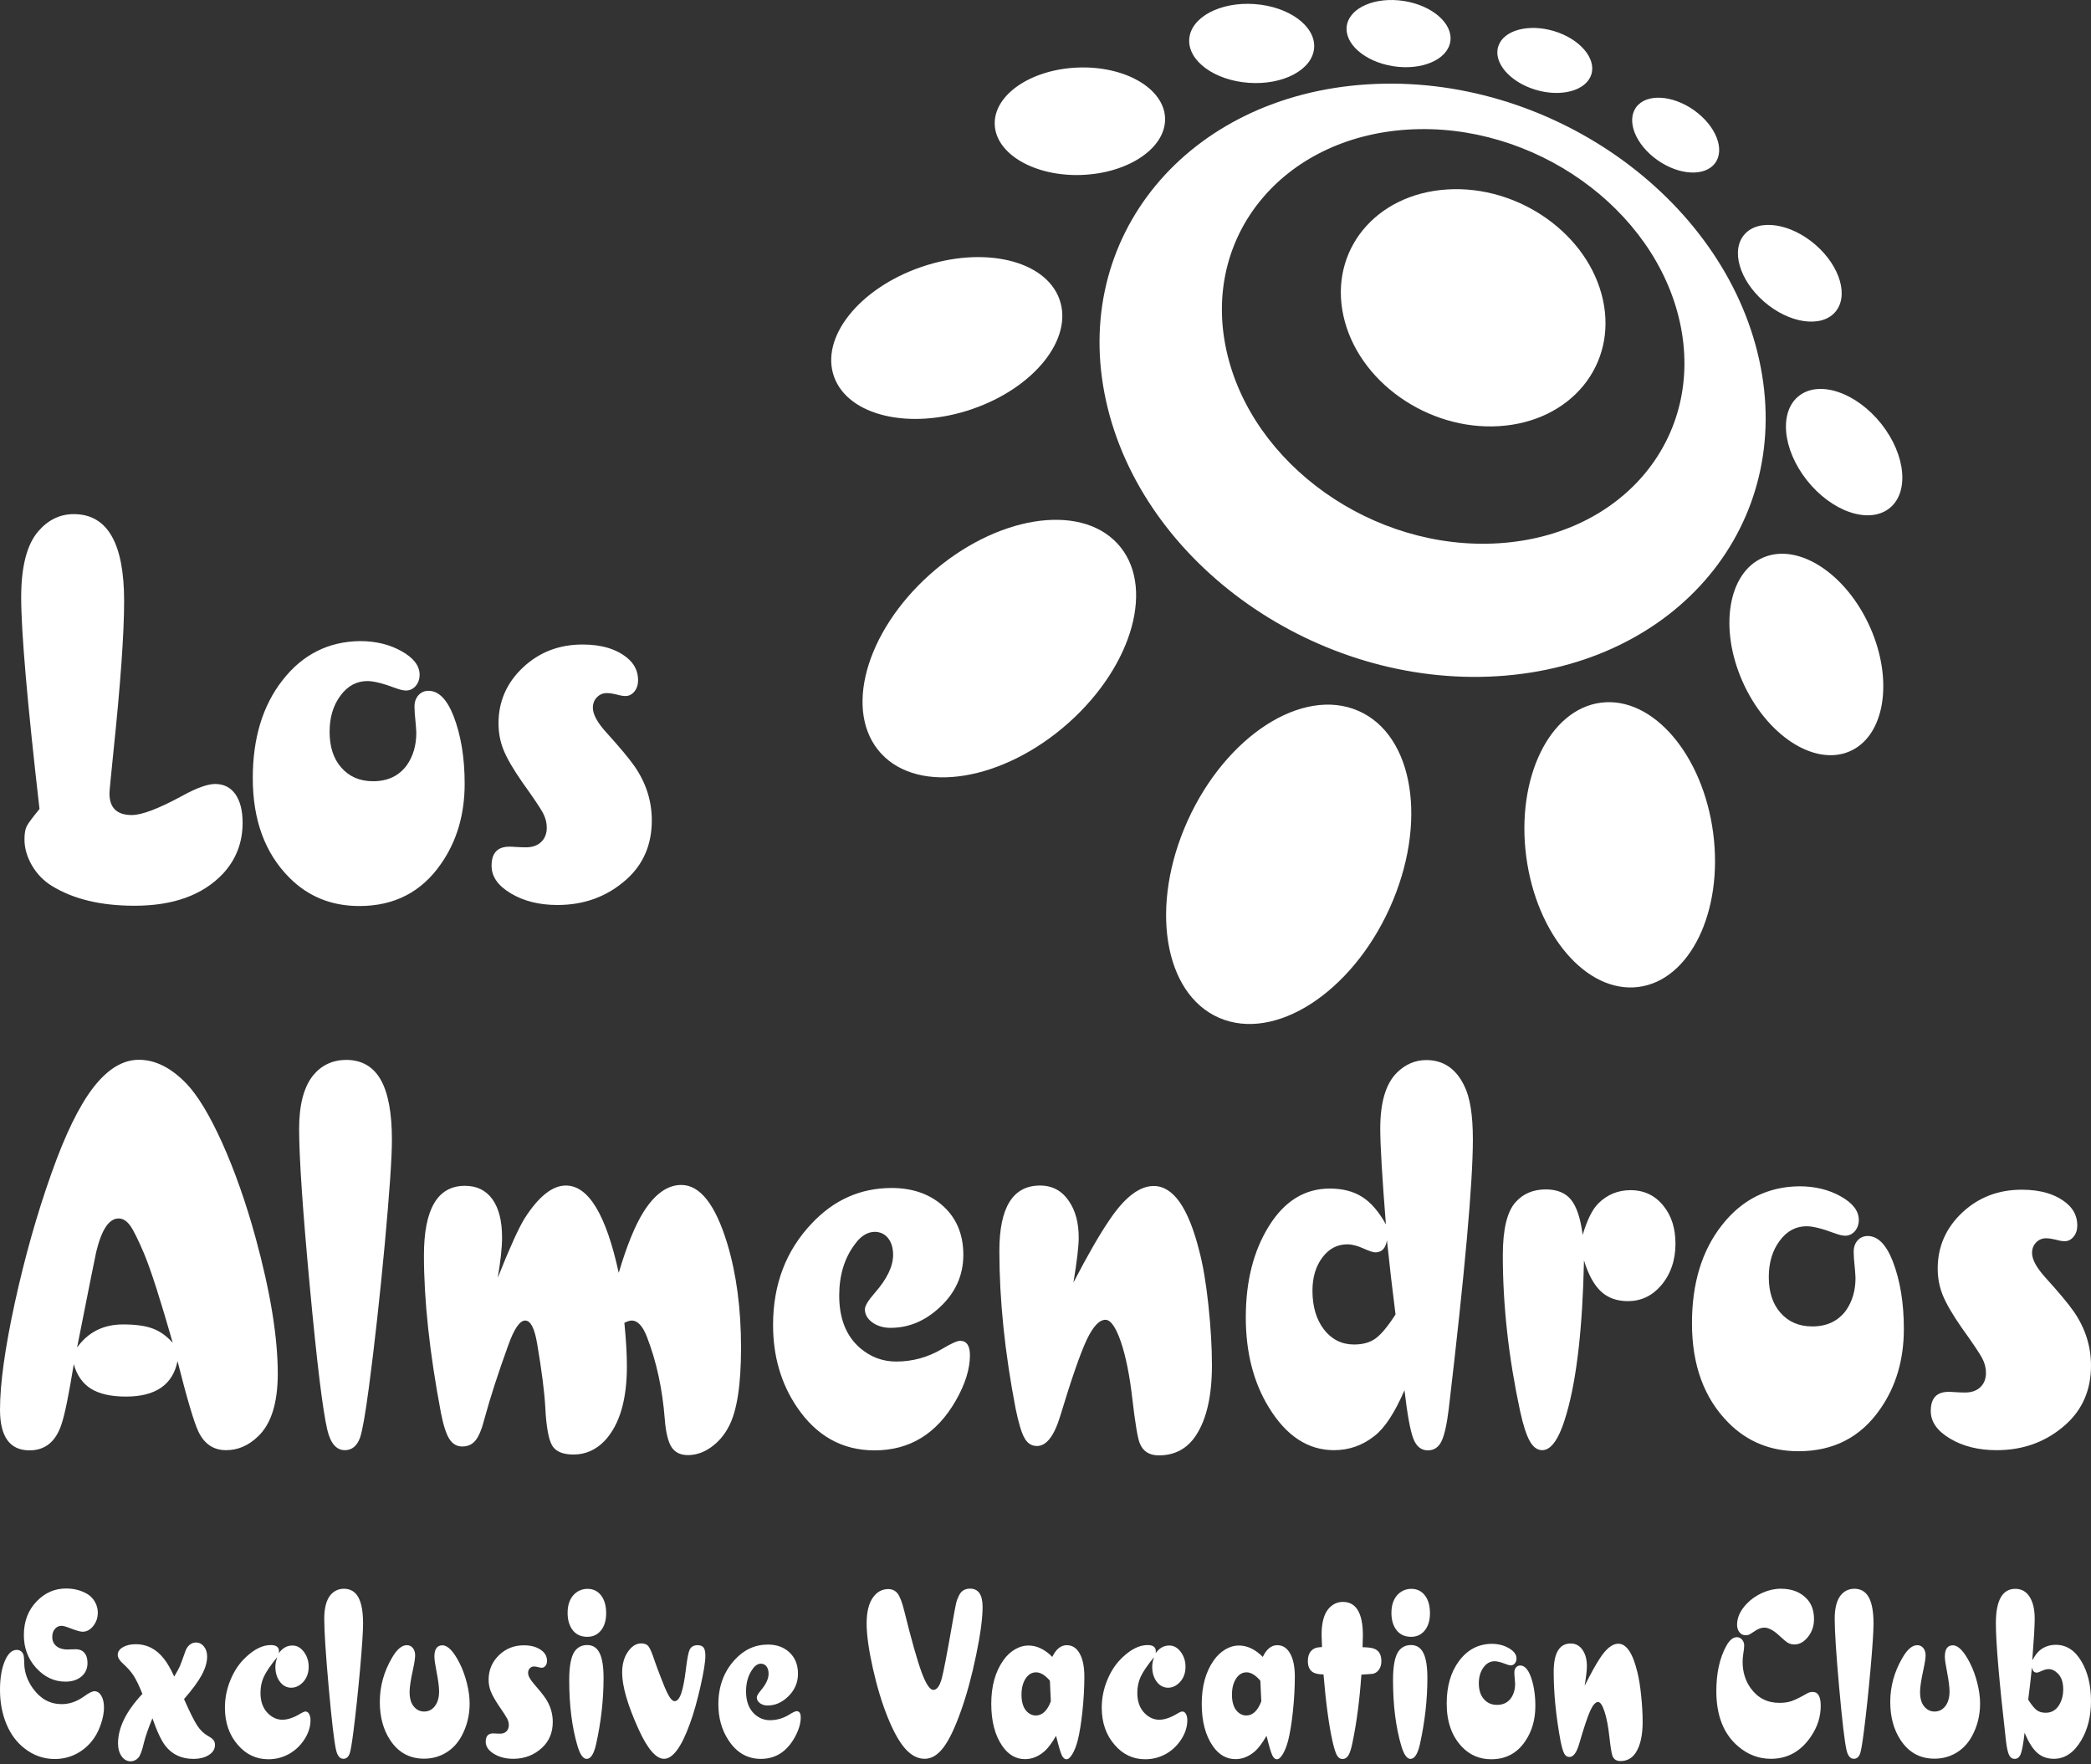
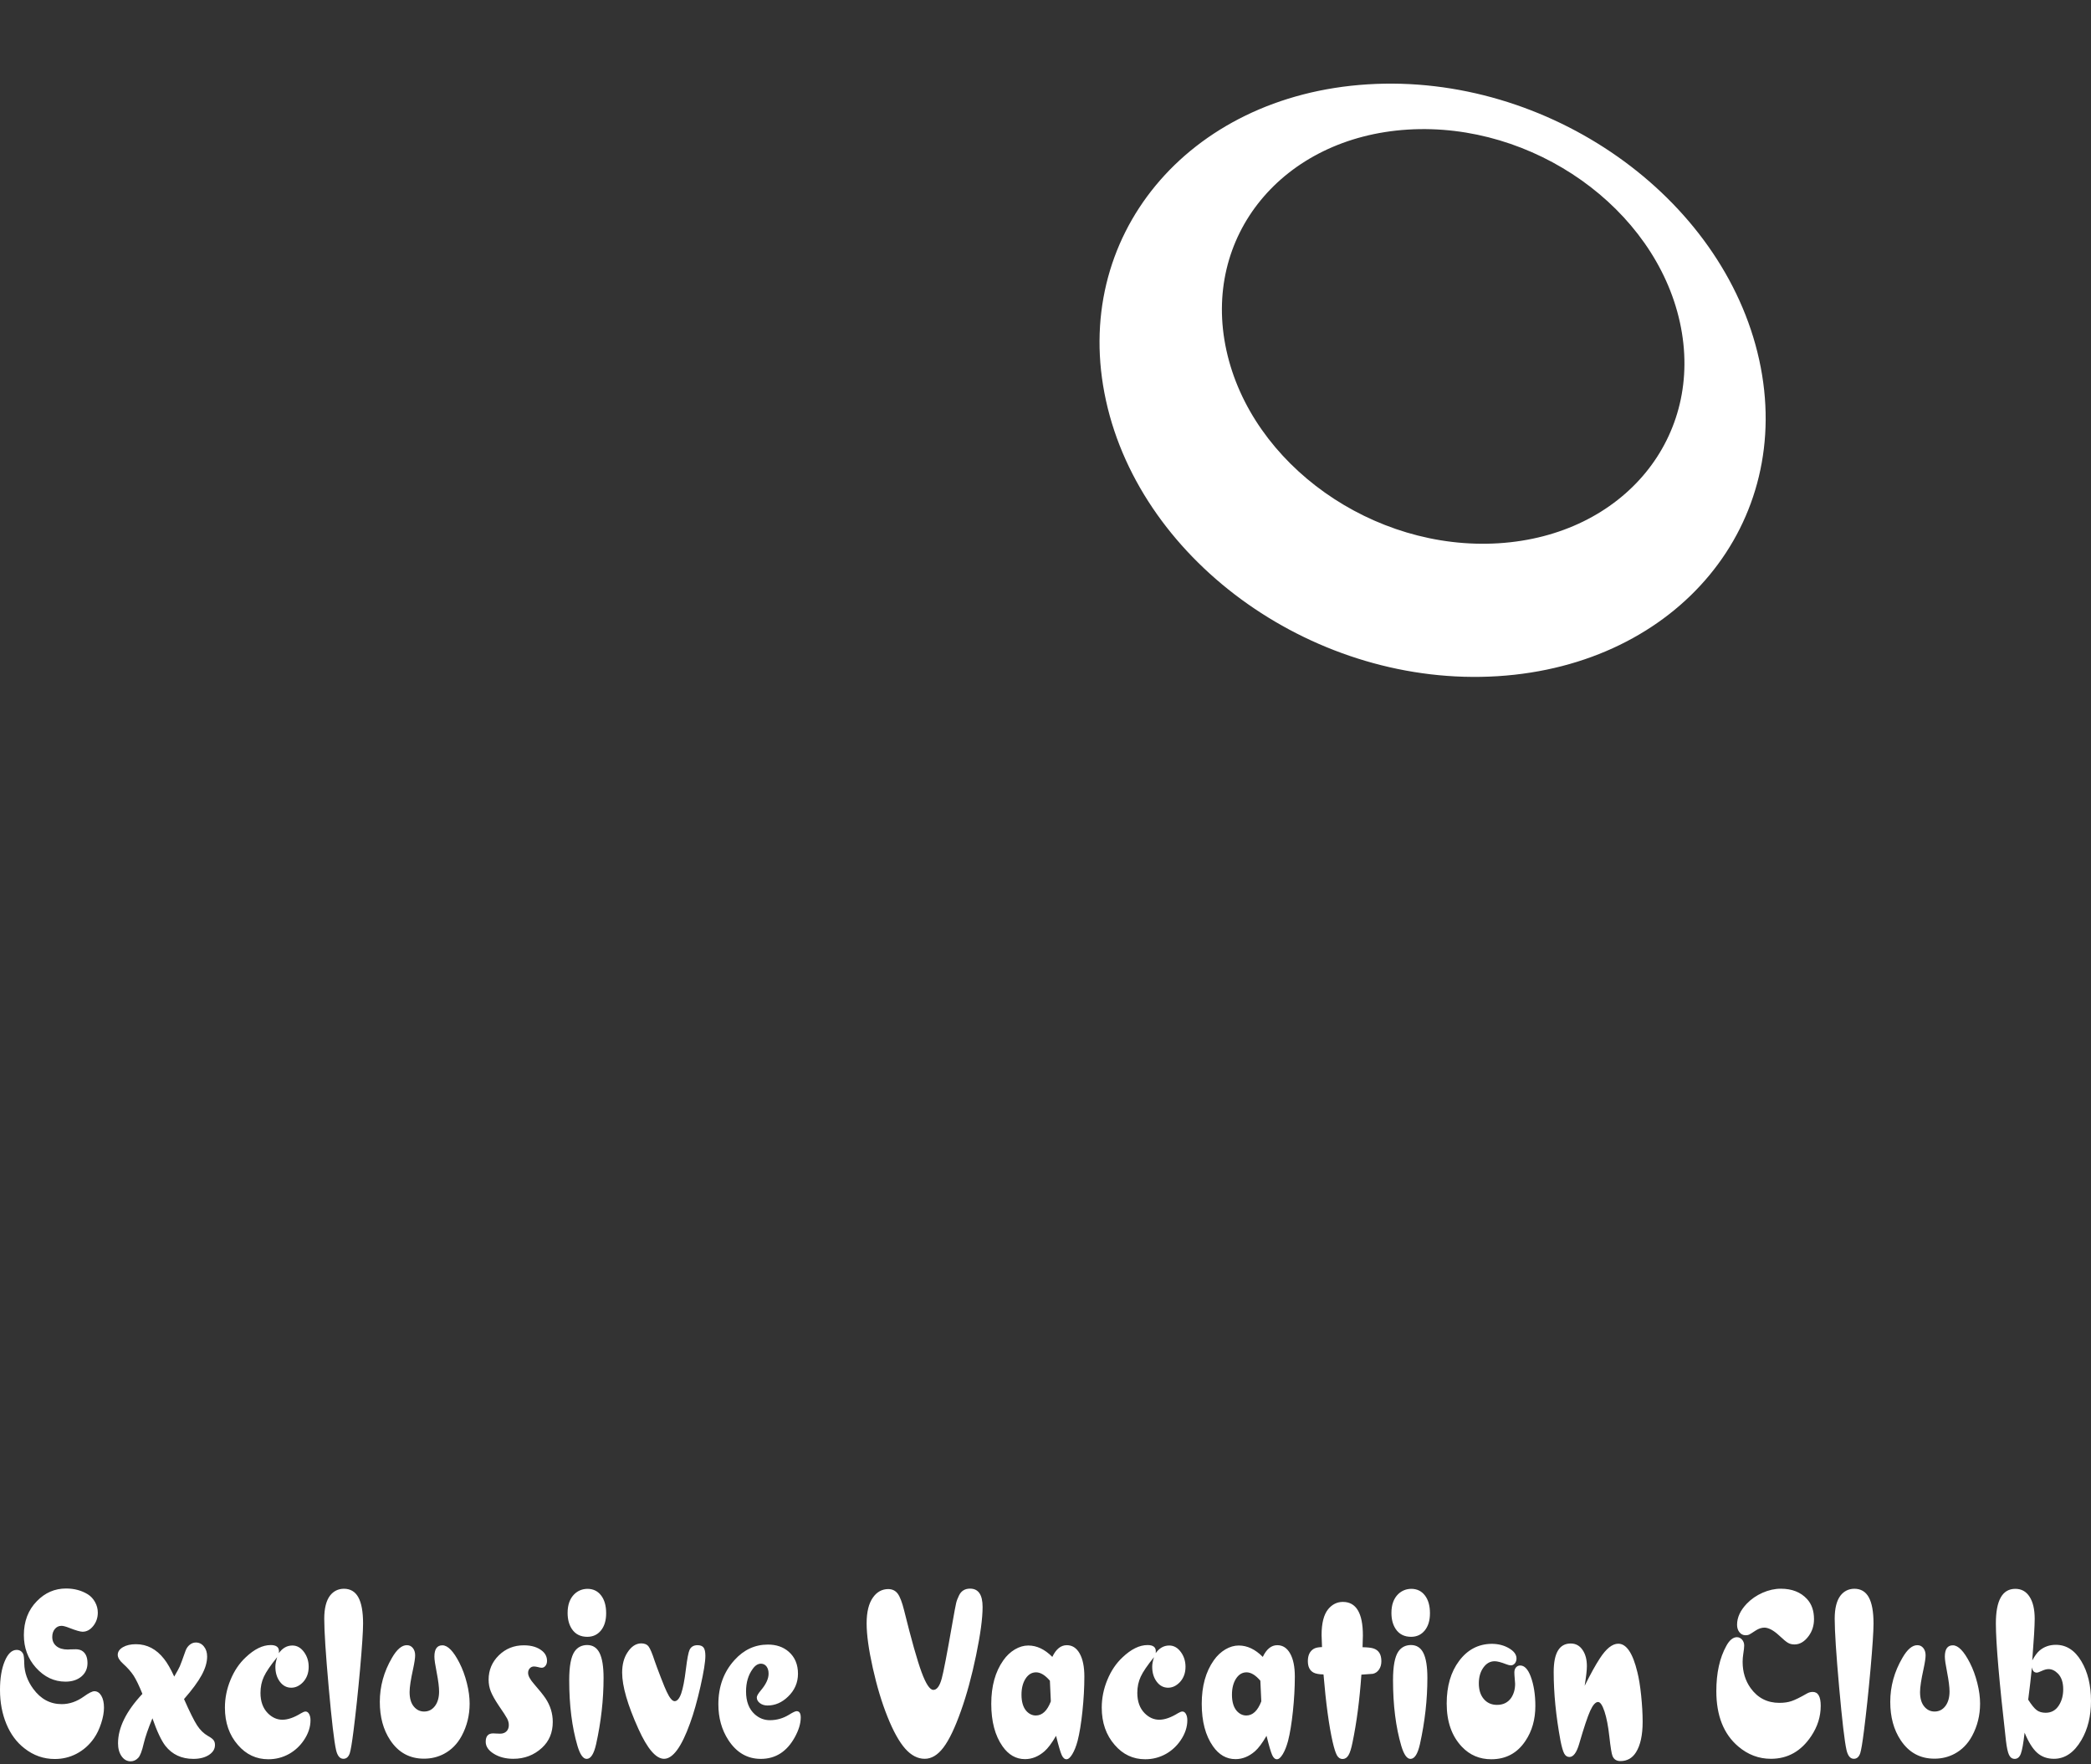
<svg xmlns="http://www.w3.org/2000/svg" xmlns:ns1="http://sodipodi.sourceforge.net/DTD/sodipodi-0.dtd" xmlns:ns2="http://www.inkscape.org/namespaces/inkscape" ns1:docname="logo_footer_white.svg" ns2:version="1.2 (dc2aedaf03, 2022-05-15)" version="1.1" width="640" height="540" id="svg2" viewBox="0 0 640 540">
  <rect x="0" y="0" width="640" height="540" fill="#333333" stroke="none" />
  <ns1:namedview ns2:bbox-nodes="true" ns2:snap-bbox-midpoints="true" ns2:snap-bbox-edge-midpoints="true" ns2:snap-bbox="true" ns2:guide-bbox="true" showguides="true" ns2:document-rotation="0" ns2:current-layer="svg2" ns2:window-maximized="1" ns2:window-y="-6" ns2:window-x="-6" ns2:cy="249.04335" ns2:cx="1104.4531" ns2:zoom="0.2308835" showgrid="false" id="namedview12" ns2:window-height="1018" ns2:window-width="1920" ns2:pageshadow="2" ns2:pageopacity="0" guidetolerance="10" gridtolerance="10" objecttolerance="10" borderopacity="1" bordercolor="#666666" pagecolor="#ffffff" ns2:showpageshadow="2" ns2:pagecheckerboard="0" ns2:deskcolor="#d1d1d1" />
  <defs id="defs20" />
  <g transform="matrix(4.538,0,0,4.538,-172.631,-4.293)" id="g843" style="stroke-width:0.22;fill:#ffffff">
-     <path ns2:connector-curvature="0" d="m 131.768,62.198 c -2.592,5.716 -7.741,9.028 -11.501,7.395 -3.759,-1.633 -4.706,-7.594 -2.115,-13.312 2.592,-5.716 7.742,-9.028 11.501,-7.394 3.759,1.633 4.706,7.594 2.114,13.312 z M 110.102,49.709 c -4.397,3.912 -10.049,4.84 -12.622,2.068 -2.573,-2.771 -1.094,-8.192 3.303,-12.107 4.397,-3.912 10.049,-4.839 12.622,-2.067 2.573,2.771 1.094,8.191 -3.303,12.106 z m 43.488,7.425 c 0.692,5.295 -1.568,9.943 -5.05,10.379 -3.481,0.437 -6.865,-3.502 -7.56,-8.798 -0.692,-5.294 1.569,-9.942 5.051,-10.378 3.481,-0.438 6.866,3.502 7.559,8.797 z M 164.175,43.257 c 1.603,3.611 0.979,7.361 -1.398,8.372 -2.375,1.011 -5.6,-1.098 -7.205,-4.711 -1.603,-3.612 -0.978,-7.36 1.398,-8.371 2.374,-1.012 5.6,1.097 7.205,4.711 z M 103.614,28.536 c -4.195,1.441 -8.37,0.465 -9.318,-2.181 -0.947,-2.646 1.688,-5.96 5.885,-7.403 4.197,-1.441 8.37,-0.465 9.318,2.182 0.948,2.644 -1.687,5.959 -5.885,7.401 z m 7.413,-15.791 c -3.17,0.126 -5.811,-1.392 -5.894,-3.392 -0.083,-1.999 2.422,-3.723 5.594,-3.851 3.171,-0.125 5.811,1.393 5.894,3.393 0.083,1.998 -2.421,3.722 -5.593,3.849 z m 11.238,-6.213 c -2.325,-0.167 -4.123,-1.492 -4.013,-2.958 0.11,-1.466 2.085,-2.519 4.411,-2.353 2.325,0.168 4.122,1.492 4.012,2.959 -0.11,1.465 -2.085,2.519 -4.411,2.352 z m 9.747,-1.12 c -1.926,-0.301 -3.328,-1.53 -3.131,-2.744 0.198,-1.214 1.921,-1.955 3.848,-1.655 1.925,0.302 3.328,1.53 3.13,2.746 -0.198,1.213 -1.921,1.954 -3.848,1.654 z m 9.6,1.59 c -1.733,-0.521 -2.862,-1.83 -2.52,-2.922 0.343,-1.093 2.026,-1.556 3.761,-1.037 1.732,0.522 2.861,1.83 2.52,2.923 -0.343,1.092 -2.026,1.556 -3.761,1.036 z m 8.206,4.734 c -1.467,-1.042 -2.103,-2.639 -1.418,-3.564 0.686,-0.925 2.432,-0.83 3.902,0.211 1.466,1.044 2.102,2.638 1.417,3.565 -0.686,0.924 -2.432,0.83 -3.901,-0.213 z m 7.203,9.556 c -1.677,-1.458 -2.26,-3.499 -1.302,-4.556 0.959,-1.057 3.097,-0.732 4.777,0.725 1.675,1.46 2.259,3.499 1.301,4.558 -0.959,1.055 -3.097,0.731 -4.776,-0.727 z m 2.894,12.052 c -1.667,-2.105 -1.898,-4.665 -0.515,-5.716 1.384,-1.051 3.859,-0.197 5.531,1.907 1.665,2.106 1.897,4.666 0.513,5.718 -1.384,1.049 -3.86,0.196 -5.53,-1.909 z" style="fill:#ffffff;fill-rule:evenodd;stroke-width:0.22" id="path6" />
    <path ns2:connector-curvature="0" d="m 139.05,46.552 c -12.163,0.761 -23.991,-7.561 -26.413,-18.583 -2.422,-11.02 5.48,-20.574 17.644,-21.334 12.163,-0.761 23.991,7.561 26.413,18.583 2.422,11.02 -5.479,20.574 -17.644,21.334 z m 0.06,-8.965 c -8.445,0.523 -16.662,-5.298 -18.349,-13.003 -1.691,-7.701 3.791,-14.374 12.236,-14.898 8.443,-0.523 16.662,5.298 18.349,13.003 1.688,7.701 -3.791,14.374 -12.236,14.898 z" style="fill:#ffffff;fill-opacity:1;fill-rule:evenodd;stroke-width:0.22" id="path8" />
-     <path ns2:connector-curvature="0" d="m 139.151,29.687 c -4.833,0.3 -9.534,-3.031 -10.5,-7.439 -0.966,-4.409 2.169,-8.225 7.002,-8.525 4.833,-0.3 9.534,3.031 10.5,7.439 0.966,4.409 -2.169,8.225 -7.002,8.525 z" style="fill:#ffffff;fill-rule:evenodd;stroke-width:0.22" id="path10" />
  </g>
-   <path id="path12" style="fill:#ffffff;fill-opacity:1;fill-rule:evenodd;stroke-width:1" d="M 12.089,247.602 C 8.342,214.942 6.483,193.351 6.483,182.832 c 0,-9.448 1.754,-16.229 5.287,-20.286 3.002,-3.449 6.615,-5.188 10.813,-5.188 10.281,0 15.409,8.868 15.409,26.575 0,9.998 -1.116,25.532 -3.321,46.601 -0.77,7.535 -1.169,11.621 -1.169,12.316 0,4.405 2.285,6.607 6.854,6.607 3.055,0 8.183,-1.942 15.383,-5.854 4.41,-2.434 7.785,-3.651 10.123,-3.651 2.63,0 4.702,1.043 6.19,3.13 1.461,2.116 2.205,5.014 2.205,8.752 0,6.057 -2.019,11.273 -6.057,15.621 -6.19,6.52 -15.197,9.766 -27.02,9.766 -10.309,0 -18.784,-2.028 -25.373,-6.115 -2.471,-1.536 -4.49,-3.593 -6.031,-6.231 -1.515,-2.637 -2.285,-5.275 -2.285,-7.941 0,-1.768 0.212,-3.072 0.664,-3.999 0.425,-0.898 1.753,-2.666 3.932,-5.332 z m 98.116,-51.382 c 4.835,0 9.086,1.043 12.726,3.101 3.667,2.058 5.5,4.463 5.5,7.187 0,1.362 -0.398,2.492 -1.195,3.449 -0.824,0.927 -1.807,1.391 -3.002,1.391 -0.77,0 -1.86,-0.261 -3.188,-0.753 -3.799,-1.42 -6.642,-2.144 -8.581,-2.144 -3.321,0 -6.057,1.478 -8.263,4.463 -2.205,2.956 -3.321,6.666 -3.321,11.07 0,4.55 1.169,8.173 3.507,10.868 2.444,2.84 5.712,4.26 9.804,4.26 4.463,0 7.89,-1.623 10.281,-4.84 1.966,-2.782 2.949,-6.115 2.949,-10.027 0,-0.667 -0.159,-2.637 -0.478,-5.941 -0.053,-0.783 -0.08,-1.449 -0.08,-2.029 0,-1.42 0.399,-2.58 1.196,-3.478 0.824,-0.898 1.833,-1.362 3.082,-1.362 3.082,0 5.632,2.55 7.652,7.651 2.285,5.883 3.427,12.809 3.427,20.779 0,9.448 -2.418,17.649 -7.253,24.546 -5.952,8.607 -14.294,12.896 -24.974,12.896 -8.582,0 -15.728,-2.927 -21.493,-8.752 -7.413,-7.477 -11.132,-17.591 -11.132,-30.4 0,-12.23 3.029,-22.199 9.113,-29.966 6.111,-7.854 14.028,-11.853 23.725,-11.969 z m 45.697,62.916 c 0.585,0 1.196,0.029 1.887,0.087 1.381,0.087 2.444,0.116 3.188,0.116 1.966,0 3.533,-0.551 4.676,-1.652 1.142,-1.101 1.7,-2.579 1.7,-4.376 0,-1.536 -0.399,-3.043 -1.196,-4.55 -0.824,-1.507 -2.896,-4.608 -6.27,-9.302 -2.737,-3.941 -4.65,-7.216 -5.712,-9.795 -1.063,-2.579 -1.594,-5.332 -1.594,-8.288 0,-6.665 2.497,-12.374 7.466,-17.069 4.995,-4.695 11.079,-7.042 18.279,-7.042 5.819,0 10.388,1.391 13.709,4.144 2.179,1.825 3.268,4.086 3.268,6.781 0,1.362 -0.372,2.521 -1.115,3.449 -0.771,0.927 -1.674,1.391 -2.763,1.391 -0.744,0 -1.674,-0.174 -2.816,-0.493 -1.09,-0.261 -2.046,-0.406 -2.869,-0.406 -1.196,0 -2.205,0.435 -3.029,1.275 -0.823,0.84 -1.249,1.913 -1.249,3.217 0,2.058 1.408,4.579 4.198,7.651 3.985,4.405 6.855,7.824 8.555,10.259 3.534,5.1 5.287,10.636 5.287,16.577 0,7.448 -2.63,13.505 -7.864,18.142 -5.819,5.158 -12.806,7.738 -21.016,7.738 -5.553,0 -10.308,-1.188 -14.24,-3.535 -3.959,-2.347 -5.925,-5.158 -5.925,-8.462 0,-3.912 1.807,-5.854 5.446,-5.854 z M 22.583,417.509 c -1.515,9.332 -2.763,15.534 -3.826,18.605 -1.754,5.188 -4.995,7.795 -9.724,7.795 -6.031,0 -9.033,-4.173 -9.033,-12.49 0,-7.854 1.514,-18.779 4.543,-32.719 3.055,-13.968 6.775,-27.125 11.185,-39.529 4.198,-11.882 8.475,-20.663 12.832,-26.314 4.384,-5.651 9.007,-8.491 13.948,-8.491 4.995,0 9.803,2.405 14.48,7.216 3.534,3.681 7.2,9.766 11.026,18.229 3.799,8.462 7.226,18.141 10.228,29.067 4.517,16.548 6.775,30.371 6.775,41.529 0,9.013 -2.019,15.446 -6.084,19.272 -2.896,2.782 -6.137,4.173 -9.724,4.173 -3.826,0 -6.668,-1.884 -8.475,-5.68 -1.355,-2.84 -3.48,-10.027 -6.403,-21.59 -1.435,7.245 -6.722,10.868 -15.782,10.868 -4.57,0 -8.13,-0.812 -10.707,-2.405 -2.577,-1.623 -4.33,-4.144 -5.26,-7.535 z m 1.009,-5.072 c 3.374,-4.724 8.077,-7.071 14.081,-7.071 3.799,0 6.802,0.406 9.033,1.246 2.232,0.812 4.278,2.261 6.164,4.376 -3.746,-13.128 -6.668,-22.257 -8.794,-27.358 -1.833,-4.289 -3.241,-7.158 -4.278,-8.578 -1.062,-1.42 -2.205,-2.116 -3.507,-2.116 -2.922,0 -5.207,3.42 -6.855,10.288 -0.213,0.84 -2.152,10.578 -5.845,29.212 z m 82.281,-88.042 c 4.783,0 8.316,2 10.628,6.028 2.311,4.028 3.453,10.172 3.453,18.432 0,5.535 -0.744,16.258 -2.205,32.139 -1.488,15.852 -3.082,30.342 -4.809,43.412 -1.089,8.202 -1.993,13.389 -2.71,15.534 -0.93,2.608 -2.497,3.912 -4.676,3.912 -2.577,0 -4.383,-2.058 -5.367,-6.202 -1.408,-5.941 -3.188,-20.576 -5.366,-43.934 -2.179,-23.358 -3.268,-39.442 -3.268,-48.252 0,-7.303 1.435,-12.751 4.278,-16.316 2.55,-3.101 5.898,-4.695 10.042,-4.753 z m 46.468,66.712 c 3.56,-8.984 6.296,-15.012 8.156,-18.083 4.304,-6.782 8.555,-10.172 12.7,-10.172 6.908,0 12.301,8.897 16.18,26.72 2.445,-8.259 4.968,-14.432 7.545,-18.577 3.48,-5.535 7.359,-8.317 11.61,-8.317 5.739,0 10.441,5.999 14.081,17.997 2.79,9.273 4.198,19.88 4.198,31.82 0,11.389 -1.248,19.417 -3.746,24.112 -1.381,2.666 -3.215,4.782 -5.473,6.376 -2.258,1.594 -4.596,2.376 -7.04,2.376 -2.285,0 -3.959,-0.811 -5.021,-2.463 -1.063,-1.652 -1.754,-4.521 -2.072,-8.665 -0.717,-9.158 -2.524,-17.504 -5.446,-25.039 -1.275,-3.333 -2.843,-5.013 -4.649,-5.013 -0.585,0 -1.329,0.232 -2.258,0.695 0.505,5.13 0.77,9.593 0.77,13.331 0,10.23 -2.232,17.794 -6.696,22.662 -2.71,2.869 -5.924,4.318 -9.644,4.318 -3.268,0 -5.446,-0.927 -6.536,-2.753 -1.089,-1.855 -1.807,-5.738 -2.099,-11.679 -0.266,-4.753 -1.089,-11.273 -2.498,-19.533 -0.797,-4.695 -1.993,-7.042 -3.667,-7.042 -1.647,0 -3.4,2.55 -5.207,7.651 -3.055,8.433 -5.446,15.823 -7.174,22.141 -0.824,3.304 -1.754,5.564 -2.763,6.84 -1.01,1.275 -2.365,1.913 -4.092,1.913 -1.647,0 -2.976,-0.754 -3.959,-2.29 -0.983,-1.536 -1.833,-4.202 -2.577,-7.97 -3.481,-18.402 -5.208,-34.457 -5.208,-48.223 0,-14.2 4.171,-21.3 12.54,-21.3 3.64,0 6.429,1.362 8.422,4.115 1.966,2.753 2.949,6.637 2.949,11.679 0,3.101 -0.452,7.245 -1.328,12.374 z m 115.492,-14.084 c -2.285,0 -4.331,1.246 -6.137,3.739 -3.215,4.231 -4.836,9.506 -4.836,15.765 0,7.013 2.126,12.374 6.377,16.055 3.215,2.753 6.907,4.144 11.052,4.144 4.995,0 9.644,-1.275 13.948,-3.796 2.843,-1.71 4.729,-2.55 5.606,-2.55 2.019,0 3.029,1.478 3.029,4.405 0,4.26 -1.461,8.897 -4.357,13.94 -5.819,10.114 -14.081,15.185 -24.841,15.185 -9.857,0 -17.774,-4.405 -23.752,-13.244 -4.862,-7.187 -7.307,-15.562 -7.307,-25.126 0,-12.404 3.932,-22.75 11.823,-31.067 6.802,-7.245 14.958,-10.868 24.469,-10.868 6.111,0 11.185,1.681 15.17,5.014 4.517,3.797 6.775,8.955 6.775,15.446 0,6.289 -2.444,11.679 -7.306,16.142 -4.463,4.144 -9.459,6.202 -14.958,6.202 -2.179,0 -4.039,-0.551 -5.58,-1.652 -1.514,-1.101 -2.285,-2.463 -2.285,-4.028 0,-1.043 1.009,-2.695 3.029,-5.014 3.746,-4.26 5.606,-8.143 5.606,-11.65 0,-2.086 -0.505,-3.767 -1.488,-5.043 -0.983,-1.275 -2.338,-1.942 -4.038,-2 z m 60.708,15.534 c 4.357,-8.375 8.024,-14.78 11.052,-19.185 4.649,-6.926 9.166,-10.375 13.523,-10.375 5.978,0 10.627,6.637 13.948,19.881 1.142,4.289 2.072,9.795 2.789,16.49 0.717,6.723 1.089,12.867 1.089,18.489 0,9.332 -1.621,16.461 -4.835,21.387 -2.683,4.144 -6.509,6.202 -11.424,6.202 -2.922,0 -4.862,-1.246 -5.845,-3.739 -0.611,-1.478 -1.381,-5.999 -2.258,-13.563 -0.824,-7.245 -2.019,-13.099 -3.533,-17.533 -1.541,-4.434 -3.108,-6.665 -4.703,-6.665 -1.886,0 -3.799,2.057 -5.739,6.144 -1.939,4.115 -4.649,11.911 -8.129,23.416 -1.86,6.057 -4.224,9.071 -7.067,9.071 -1.674,0 -2.949,-0.811 -3.852,-2.463 -0.93,-1.652 -1.806,-4.637 -2.71,-9.013 -3.321,-17.243 -4.968,-33.327 -4.968,-48.223 0,-13.36 4.145,-20.025 12.461,-20.025 3.773,0 6.748,1.623 8.874,4.84 1.966,2.869 2.95,6.579 2.95,11.128 0,2.638 -0.532,7.216 -1.621,13.737 z m 101.331,32.95 c -3.002,6.955 -6.084,11.621 -9.193,13.997 -3.64,2.898 -7.758,4.347 -12.381,4.347 -7.971,0 -14.639,-4.376 -19.979,-13.157 -4.676,-7.651 -7.014,-16.809 -7.014,-27.502 0,-11.041 2.365,-20.373 7.094,-27.937 4.756,-7.651 10.973,-11.476 18.598,-11.476 3.932,0 7.226,0.84 9.91,2.55 2.683,1.681 5.101,4.492 7.279,8.404 -1.142,-14.432 -1.727,-24.198 -1.727,-29.299 0,-8.057 1.7,-13.766 5.127,-17.156 2.604,-2.55 5.606,-3.825 8.98,-3.825 5.181,0 9.06,2.608 11.584,7.825 1.78,3.507 2.657,8.984 2.657,16.461 0,13.244 -2.471,40.746 -7.386,82.507 -0.585,4.782 -1.328,8.056 -2.232,9.911 -0.903,1.826 -2.285,2.753 -4.171,2.753 -2.019,0 -3.507,-1.188 -4.437,-3.593 -0.93,-2.405 -1.833,-7.361 -2.709,-14.809 z m -2.737,-23.184 c -0.983,-7.709 -1.859,-15.272 -2.63,-22.749 -0.372,2.492 -1.568,3.739 -3.587,3.739 -0.611,0 -1.807,-0.406 -3.587,-1.189 -1.859,-0.84 -3.507,-1.275 -4.968,-1.275 -3.055,0 -5.606,1.333 -7.625,4.028 -2.019,2.695 -3.029,6.085 -3.029,10.143 0,4.869 1.169,8.839 3.533,11.911 2.365,3.043 5.446,4.579 9.219,4.579 2.657,0 4.835,-0.609 6.535,-1.826 1.701,-1.217 3.747,-3.681 6.137,-7.361 z m 57.281,-24.372 c 1.355,-4.521 2.922,-7.738 4.756,-9.593 2.736,-2.724 6.031,-4.086 9.883,-4.086 4.251,0 7.678,1.681 10.255,5.014 2.338,2.985 3.507,6.781 3.507,11.36 0,5.1 -1.488,9.39 -4.437,12.838 -2.737,3.159 -6.111,4.753 -10.122,4.753 -3.374,0 -6.111,-0.985 -8.236,-2.956 -2.126,-2 -3.879,-5.159 -5.207,-9.505 -0.425,20.373 -2.179,35.993 -5.314,46.861 -2.125,7.477 -4.596,11.215 -7.466,11.215 -1.514,0 -2.763,-0.927 -3.799,-2.753 -1.036,-1.855 -2.046,-4.927 -2.976,-9.216 -3.534,-16.461 -5.287,-32.342 -5.287,-47.644 0,-7.969 1.302,-13.418 3.905,-16.287 2.311,-2.608 5.42,-3.912 9.246,-3.912 3.427,0 6.004,1.043 7.705,3.13 1.727,2.116 2.922,5.68 3.587,10.781 z m 66.288,-14.867 c 4.835,0 9.086,1.043 12.726,3.101 3.667,2.058 5.5,4.463 5.5,7.187 0,1.362 -0.398,2.492 -1.195,3.449 -0.824,0.927 -1.807,1.391 -3.003,1.391 -0.77,0 -1.859,-0.261 -3.188,-0.753 -3.799,-1.42 -6.642,-2.144 -8.581,-2.144 -3.321,0 -6.058,1.478 -8.263,4.463 -2.205,2.956 -3.321,6.666 -3.321,11.07 0,4.55 1.169,8.173 3.507,10.868 2.445,2.84 5.713,4.26 9.804,4.26 4.464,0 7.891,-1.623 10.282,-4.84 1.966,-2.782 2.949,-6.115 2.949,-10.027 0,-0.667 -0.159,-2.637 -0.478,-5.941 -0.053,-0.783 -0.079,-1.449 -0.079,-2.028 0,-1.42 0.398,-2.58 1.195,-3.478 0.824,-0.898 1.833,-1.362 3.082,-1.362 3.082,0 5.633,2.55 7.652,7.651 2.285,5.883 3.427,12.809 3.427,20.779 0,9.448 -2.418,17.649 -7.253,24.546 -5.951,8.607 -14.294,12.896 -24.974,12.896 -8.582,0 -15.729,-2.927 -21.493,-8.752 -7.413,-7.477 -11.133,-17.591 -11.133,-30.4 0,-12.23 3.029,-22.199 9.113,-29.966 6.111,-7.854 14.028,-11.853 23.725,-11.969 z m 45.697,62.916 c 0.584,0 1.196,0.029 1.887,0.087 1.381,0.087 2.444,0.116 3.188,0.116 1.966,0 3.533,-0.551 4.676,-1.652 1.142,-1.101 1.7,-2.579 1.7,-4.376 0,-1.536 -0.398,-3.043 -1.195,-4.55 -0.824,-1.507 -2.896,-4.608 -6.27,-9.302 -2.737,-3.941 -4.65,-7.216 -5.712,-9.795 -1.063,-2.579 -1.594,-5.332 -1.594,-8.288 0,-6.665 2.497,-12.375 7.466,-17.069 4.994,-4.695 11.079,-7.042 18.279,-7.042 5.818,0 10.388,1.391 13.709,4.144 2.178,1.826 3.268,4.086 3.268,6.781 0,1.362 -0.372,2.521 -1.116,3.449 -0.77,0.927 -1.674,1.391 -2.763,1.391 -0.744,0 -1.674,-0.174 -2.816,-0.493 -1.09,-0.261 -2.046,-0.406 -2.87,-0.406 -1.196,0 -2.205,0.435 -3.029,1.275 -0.824,0.84 -1.249,1.913 -1.249,3.217 0,2.058 1.408,4.579 4.198,7.651 3.985,4.405 6.855,7.824 8.555,10.259 3.534,5.1 5.287,10.636 5.287,16.577 0,7.448 -2.63,13.505 -7.864,18.142 -5.819,5.158 -12.806,7.738 -21.016,7.738 -5.553,0 -10.309,-1.188 -14.24,-3.535 -3.959,-2.347 -5.925,-5.158 -5.925,-8.462 0,-3.912 1.807,-5.854 5.446,-5.854 z" ns2:connector-curvature="0" />
  <path id="path14" style="fill:#ffffff;fill-opacity:1;fill-rule:evenodd;stroke-width:1.469" d="m 20.232,486.188 c -3.469,0 -6.458,1.298 -8.96,3.887 -2.645,2.702 -3.968,6.174 -3.968,10.379 0,3.876 1.222,7.197 3.678,9.95 2.568,2.866 5.581,4.294 9.061,4.294 1.99,0 3.613,-0.517 4.869,-1.565 1.245,-1.048 1.867,-2.425 1.867,-4.129 0,-1.894 -0.621,-3.182 -1.855,-3.851 -0.501,-0.239 -1.089,-0.367 -1.757,-0.367 -0.356,0 -0.923,0.01 -1.735,0.038 -0.322,0.028 -0.545,0.041 -0.678,0.041 -1.479,0 -2.647,-0.341 -3.491,-1.035 -0.845,-0.695 -1.268,-1.629 -1.268,-2.816 0,-0.985 0.266,-1.793 0.8,-2.437 0.533,-0.644 1.212,-0.961 2.034,-0.961 v -0.002 c 0.545,0 1.369,0.227 2.48,0.669 1.945,0.758 3.279,1.136 3.968,1.136 1.234,0 2.323,-0.58 3.257,-1.754 0.934,-1.175 1.402,-2.537 1.402,-4.091 0,-1.124 -0.278,-2.196 -0.834,-3.206 -0.556,-1.01 -1.29,-1.818 -2.224,-2.399 -1.934,-1.187 -4.146,-1.78 -6.647,-1.78 z m 276.668,0.041 c -1.579,0 -2.712,0.705 -3.379,2.106 -0.411,0.833 -0.713,1.618 -0.879,2.351 -0.178,0.732 -0.565,2.827 -1.177,6.312 -1.623,9.293 -2.703,14.874 -3.225,16.755 -0.633,2.311 -1.488,3.472 -2.566,3.472 -1.068,-10e-6 -2.27,-1.807 -3.604,-5.418 -1.333,-3.624 -3.112,-9.898 -5.325,-18.85 -0.634,-2.551 -1.289,-4.281 -1.989,-5.202 -0.69,-0.922 -1.667,-1.39 -2.924,-1.39 -1.89,0.025 -3.435,0.873 -4.625,2.552 -1.301,1.806 -1.955,4.456 -1.955,7.953 0,3.485 0.632,8.031 1.888,13.65 1.256,5.631 2.759,10.594 4.493,14.912 1.779,4.444 3.589,7.702 5.423,9.772 1.834,2.071 3.826,3.106 5.972,3.106 2.09,0 4.001,-1.162 5.746,-3.472 1.756,-2.323 3.535,-6.061 5.358,-11.213 1.768,-4.962 3.302,-10.618 4.625,-16.995 1.323,-6.376 1.989,-11.301 1.989,-14.785 0,-3.75 -1.278,-5.617 -3.846,-5.617 z m 248.156,0.024 c -1.845,0 -3.702,0.416 -5.581,1.237 -1.878,0.833 -3.491,1.946 -4.836,3.348 -1.979,2.071 -2.967,4.217 -2.967,6.439 0,0.934 0.244,1.704 0.733,2.31 0.489,0.606 1.111,0.908 1.867,0.908 0.456,0 0.823,-0.063 1.078,-0.189 0.256,-0.113 0.936,-0.541 2.025,-1.26 0.912,-0.594 1.811,-0.884 2.701,-0.884 1.3,0.05 2.778,0.845 4.424,2.372 1.256,1.187 2.179,1.946 2.734,2.274 0.567,0.341 1.247,0.503 2.025,0.503 1.623,0 3.067,-0.859 4.335,-2.588 1.078,-1.477 1.625,-3.193 1.625,-5.15 0,-2.563 -0.713,-4.622 -2.147,-6.175 -1.935,-2.096 -4.603,-3.144 -8.016,-3.144 z m -439.821,0.012 c -1.735,0.025 -3.134,0.72 -4.201,2.07 -1.189,1.553 -1.79,3.928 -1.79,7.11 0,3.838 0.454,10.846 1.366,21.023 0.912,10.177 1.658,16.551 2.248,19.14 0.411,1.806 1.167,2.703 2.245,2.703 0.912,0 1.566,-0.568 1.955,-1.704 0.3,-0.934 0.678,-3.196 1.133,-6.77 0.722,-5.694 1.391,-12.005 2.013,-18.912 0.612,-6.919 0.923,-11.593 0.923,-14.004 0,-3.599 -0.478,-6.275 -1.445,-8.03 -0.967,-1.755 -2.447,-2.626 -4.448,-2.626 z m 462.308,0 c -1.734,0.025 -3.136,0.72 -4.203,2.07 -1.189,1.553 -1.788,3.928 -1.788,7.11 0,3.838 0.454,10.846 1.366,21.023 0.912,10.177 1.656,16.551 2.245,19.14 0.411,1.806 1.167,2.703 2.245,2.703 0.912,0 1.569,-0.568 1.958,-1.704 0.3,-0.934 0.678,-3.196 1.133,-6.77 0.723,-5.694 1.391,-12.005 2.013,-18.912 0.612,-6.919 0.923,-11.593 0.923,-14.004 0,-3.599 -0.478,-6.275 -1.445,-8.03 -0.967,-1.755 -2.446,-2.626 -4.448,-2.626 z m -387.753,0.026 c -1.567,0.025 -2.901,0.569 -4.002,1.63 -1.367,1.351 -2.058,3.27 -2.058,5.732 0,1.97 0.434,3.611 1.301,4.925 1.067,1.604 2.646,2.399 4.726,2.399 1.745,0 3.135,-0.657 4.191,-1.958 1.056,-1.313 1.579,-3.056 1.579,-5.253 0,-2.298 -0.512,-4.115 -1.546,-5.454 -1.034,-1.351 -2.435,-2.02 -4.191,-2.02 z m 252.146,0 c -1.568,0.025 -2.901,0.569 -4.002,1.63 -1.367,1.351 -2.056,3.27 -2.056,5.732 0,1.97 0.434,3.609 1.301,4.922 1.067,1.604 2.645,2.401 4.723,2.401 1.746,0 3.135,-0.657 4.191,-1.958 1.056,-1.313 1.579,-3.056 1.579,-5.253 0,-2.298 -0.512,-4.115 -1.546,-5.454 -1.034,-1.351 -2.435,-2.02 -4.191,-2.02 z m 184.907,0 c -3.969,0 -5.96,3.522 -5.96,10.58 0,5.972 1.035,17.956 3.091,35.948 0.244,2.083 0.555,3.51 0.944,4.318 0.39,0.795 0.967,1.198 1.723,1.198 0.856,0 1.478,-0.517 1.879,-1.565 0.4,-1.048 0.79,-3.206 1.157,-6.451 1.189,2.879 2.477,4.936 3.856,6.161 1.379,1.225 3.091,1.831 5.126,1.831 3.368,0 6.17,-1.906 8.404,-5.732 1.956,-3.333 2.936,-7.311 2.936,-11.958 0,-4.823 -0.99,-8.902 -2.969,-12.197 -1.989,-3.333 -4.591,-4.999 -7.781,-4.999 -1.934,0 -3.59,0.581 -4.98,1.742 -0.723,0.606 -1.469,1.617 -2.248,3.031 0.501,-6.414 0.745,-10.659 0.745,-12.729 0,-2.891 -0.522,-5.137 -1.567,-6.753 -1.034,-1.616 -2.489,-2.425 -4.357,-2.425 z m -205.825,4.002 c -1.779,0 -3.292,0.757 -4.527,2.26 -1.323,1.654 -1.989,4.268 -1.989,7.879 0,0.657 0.046,1.895 0.134,3.688 -1.134,0.025 -1.969,0.202 -2.514,0.518 -1.212,0.72 -1.821,1.981 -1.821,3.774 0,1.73 0.587,2.904 1.754,3.523 0.656,0.341 1.668,0.528 3.036,0.556 0.734,8.775 1.668,15.669 2.801,20.669 0.456,1.97 0.891,3.333 1.313,4.091 0.422,0.745 1,1.124 1.711,1.124 0.745,0 1.345,-0.378 1.812,-1.148 0.467,-0.758 0.878,-2.096 1.256,-3.99 1.256,-6.048 2.156,-12.93 2.701,-20.683 2.234,-0.138 3.404,-0.224 3.515,-0.252 0.778,-0.177 1.41,-0.606 1.888,-1.313 0.479,-0.707 0.712,-1.553 0.712,-2.538 0,-2.045 -0.767,-3.334 -2.312,-3.877 -0.69,-0.252 -1.845,-0.386 -3.446,-0.415 0.068,-1.692 0.101,-2.893 0.101,-3.587 0,-6.856 -2.046,-10.278 -6.125,-10.278 z m 120.587,10.796 c -1.189,0.025 -2.267,0.91 -3.223,2.665 -2.034,3.674 -3.058,8.284 -3.058,13.839 0,7.5 2.234,13.144 6.715,16.945 2.946,2.513 6.28,3.774 9.993,3.774 5.147,0 9.262,-2.323 12.341,-6.957 1.934,-2.891 2.902,-5.972 2.902,-9.255 0,-2.841 -0.812,-4.256 -2.447,-4.256 -0.6,0 -1.167,0.151 -1.689,0.441 -2.124,1.225 -3.726,2.009 -4.793,2.363 -1.056,0.366 -2.31,0.542 -3.734,0.542 -3.691,0 -6.626,-1.502 -8.795,-4.52 -1.634,-2.285 -2.444,-4.975 -2.444,-8.03 0,-0.782 0.067,-1.579 0.189,-2.375 0.189,-1.174 0.288,-2.058 0.288,-2.626 0,-0.707 -0.223,-1.312 -0.657,-1.804 -0.433,-0.493 -0.955,-0.745 -1.589,-0.745 z m -471.666,1.63 c -0.667,0 -1.29,0.226 -1.857,0.681 -0.567,0.455 -0.99,1.06 -1.268,1.792 -0.934,2.639 -1.522,4.244 -1.778,4.812 -0.245,0.568 -0.822,1.616 -1.711,3.144 -1.079,-2.361 -2.124,-4.18 -3.125,-5.43 -2.346,-2.992 -5.214,-4.481 -8.593,-4.481 -1.612,0 -2.936,0.301 -3.992,0.92 -1.056,0.619 -1.577,1.402 -1.577,2.336 0,0.833 0.544,1.743 1.622,2.703 1.39,1.25 2.469,2.486 3.247,3.674 0.767,1.199 1.667,3.057 2.679,5.569 -4.97,5.303 -7.46,10.353 -7.46,15.126 0,1.604 0.366,2.928 1.088,3.964 0.734,1.035 1.658,1.553 2.792,1.553 0.867,0 1.635,-0.354 2.312,-1.074 0.589,-0.619 1.145,-2.095 1.689,-4.443 0.456,-1.919 1.334,-4.47 2.646,-7.652 1.39,3.989 2.712,6.804 3.968,8.433 2.101,2.664 4.958,3.99 8.56,3.99 1.934,0 3.525,-0.403 4.759,-1.198 1.234,-0.808 1.857,-1.818 1.857,-3.055 0,-0.619 -0.145,-1.112 -0.446,-1.491 -0.289,-0.391 -0.857,-0.808 -1.701,-1.275 -1.3,-0.745 -2.411,-1.83 -3.333,-3.257 -0.923,-1.427 -2.258,-4.103 -3.992,-8.03 2.501,-2.854 4.303,-5.305 5.404,-7.338 1.111,-2.045 1.668,-3.927 1.668,-5.682 0,-1.237 -0.324,-2.259 -0.98,-3.067 -0.656,-0.821 -1.477,-1.225 -2.478,-1.225 z m 136.311,0.264 c -1.623,0.025 -3.035,0.959 -4.225,2.816 -1.067,1.628 -1.601,3.675 -1.601,6.137 2e-5,4.141 1.658,9.886 4.982,17.235 2.757,6.098 5.38,9.142 7.848,9.142 2.69,0 5.348,-3.625 7.949,-10.872 1.134,-3.093 2.189,-6.844 3.19,-11.263 1,-4.432 1.503,-7.562 1.503,-9.379 0,-1.187 -0.179,-2.021 -0.534,-2.514 -0.367,-0.492 -0.989,-0.745 -1.879,-0.745 -1.146,10e-6 -1.958,0.468 -2.413,1.402 -0.366,0.77 -0.744,2.739 -1.133,5.921 -0.411,3.434 -0.9,5.921 -1.445,7.474 -0.556,1.553 -1.224,2.336 -2.013,2.336 -0.712,0 -1.523,-0.971 -2.435,-2.928 -0.333,-0.656 -0.933,-2.135 -1.812,-4.395 -0.878,-2.273 -1.49,-3.928 -1.845,-4.963 -0.756,-2.323 -1.377,-3.799 -1.867,-4.443 -0.489,-0.644 -1.247,-0.961 -2.269,-0.961 z m 284.506,0.038 c -3.479,0 -5.212,2.905 -5.212,8.725 0,6.49 0.688,13.496 2.078,21.009 0.378,1.907 0.744,3.208 1.133,3.928 0.378,0.72 0.912,1.074 1.613,1.074 1.189,0 2.179,-1.313 2.957,-3.952 1.457,-5.013 2.591,-8.408 3.403,-10.201 0.812,-1.78 1.612,-2.677 2.401,-2.677 0.667,0 1.323,0.97 1.967,2.902 0.634,1.932 1.133,4.483 1.479,7.64 0.367,3.295 0.689,5.265 0.944,5.909 0.411,1.086 1.224,1.63 2.447,1.63 2.056,0 3.656,-0.897 4.778,-2.703 1.345,-2.146 2.025,-5.251 2.025,-9.317 0,-2.45 -0.155,-5.128 -0.455,-8.057 -0.301,-2.917 -0.691,-5.315 -1.169,-7.184 -1.389,-5.77 -3.334,-8.66 -5.835,-8.66 -1.823,0 -3.712,1.502 -5.658,4.52 -1.267,1.919 -2.802,4.709 -4.625,8.358 0.456,-2.841 0.678,-4.837 0.678,-5.986 0,-1.982 -0.411,-3.598 -1.234,-4.848 -0.889,-1.401 -2.135,-2.109 -3.714,-2.109 z m -24.222,0.101 0.002,0.002 c -4.058,0.05 -7.371,1.793 -9.928,5.214 -2.546,3.384 -3.813,7.727 -3.813,13.055 0,5.581 1.557,9.987 4.659,13.245 2.412,2.538 5.403,3.813 8.993,3.813 4.469,0 7.96,-1.869 10.45,-5.619 2.023,-3.005 3.034,-6.576 3.034,-10.693 0,-3.473 -0.477,-6.491 -1.433,-9.053 -0.845,-2.222 -1.912,-3.333 -3.202,-3.333 -0.522,0 -0.947,0.2 -1.292,0.592 -0.333,0.391 -0.498,0.898 -0.498,1.517 0,0.252 0.01,0.541 0.031,0.882 0.133,1.44 0.201,2.3 0.201,2.59 0,1.705 -0.412,3.157 -1.234,4.369 -1.001,1.402 -2.436,2.106 -4.304,2.106 -1.712,0 -3.078,-0.618 -4.1,-1.855 -0.978,-1.175 -1.469,-2.753 -1.469,-4.735 0,-1.919 0.467,-3.536 1.39,-4.824 0.923,-1.3 2.068,-1.943 3.458,-1.943 0.811,0 2,0.316 3.59,0.935 0.556,0.214 1.012,0.328 1.335,0.328 0.5,0 0.911,-0.203 1.256,-0.606 0.334,-0.417 0.501,-0.909 0.501,-1.503 0,-1.187 -0.766,-2.236 -2.3,-3.132 -1.523,-0.896 -3.303,-1.352 -5.327,-1.352 z m -221.475,0.228 c -3.98,0 -7.394,1.579 -10.24,4.735 -3.302,3.624 -4.946,8.131 -4.946,13.535 0,4.167 1.021,7.815 3.055,10.947 2.501,3.851 5.816,5.77 9.94,5.77 4.503,0 7.958,-2.209 10.393,-6.616 1.212,-2.197 1.824,-4.216 1.824,-6.072 0,-1.275 -0.423,-1.919 -1.268,-1.919 -0.367,0 -1.156,0.367 -2.346,1.112 -1.801,1.099 -3.745,1.653 -5.835,1.653 -1.734,0 -3.28,-0.605 -4.625,-1.804 -1.779,-1.603 -2.667,-3.939 -2.667,-6.995 0,-2.727 0.677,-5.027 2.022,-6.87 0.756,-1.086 1.613,-1.627 2.569,-1.627 0.711,0.025 1.278,0.314 1.689,0.87 0.411,0.555 0.621,1.288 0.621,2.197 0,1.528 -0.776,3.219 -2.344,5.075 -0.845,1.01 -1.268,1.731 -1.268,2.185 0,0.682 0.323,1.274 0.956,1.754 0.645,0.48 1.423,0.719 2.334,0.719 2.301,0 4.392,-0.895 6.259,-2.701 2.035,-1.944 3.058,-4.293 3.058,-7.033 0,-2.828 -0.945,-5.075 -2.835,-6.729 -1.668,-1.452 -3.791,-2.185 -6.348,-2.185 z m -55.37,0.139 c -1.645,0.025 -2.923,0.683 -3.813,1.958 -1.101,1.578 -1.656,4.508 -1.656,8.775 0,7.689 0.844,14.406 2.533,20.151 0.79,2.639 1.723,3.964 2.801,3.964 1.267,0 2.224,-1.503 2.902,-4.508 1.523,-6.881 2.279,-13.649 2.279,-20.278 0,-3.459 -0.411,-5.997 -1.222,-7.625 -0.812,-1.629 -2.09,-2.437 -3.825,-2.437 z m 252.149,0 c -1.645,0.025 -2.926,0.683 -3.815,1.958 -1.1,1.578 -1.656,4.508 -1.656,8.775 0,7.689 0.846,14.406 2.535,20.151 0.789,2.639 1.723,3.964 2.801,3.964 1.267,0 2.224,-1.503 2.902,-4.508 1.523,-6.881 2.279,-13.649 2.279,-20.278 0,-3.459 -0.413,-5.997 -1.225,-7.625 -0.812,-1.629 -2.088,-2.437 -3.822,-2.437 z m -348.99,0.012 c -2.457,-10e-6 -5.002,1.251 -7.625,3.738 -1.979,1.843 -3.537,4.153 -4.67,6.918 -1.145,2.753 -1.711,5.593 -1.711,8.497 0,4.584 1.321,8.398 3.978,11.428 2.513,2.916 5.615,4.369 9.317,4.369 2.279,0 4.391,-0.544 6.348,-1.63 1.779,-1.01 3.268,-2.373 4.457,-4.103 1.39,-2.02 2.092,-4.093 2.092,-6.214 0,-0.77 -0.146,-1.4 -0.424,-1.905 -0.278,-0.505 -0.645,-0.757 -1.078,-0.757 -0.344,0 -0.799,0.177 -1.366,0.518 -2.146,1.326 -4.057,1.994 -5.725,1.994 -1.657,0 -3.147,-0.668 -4.469,-1.994 -1.501,-1.528 -2.245,-3.6 -2.245,-6.214 0,-1.831 0.344,-3.485 1.045,-4.975 0.689,-1.49 2.045,-3.484 4.069,-5.972 -0.367,1.136 -0.556,2.108 -0.556,2.916 0,1.856 0.465,3.383 1.387,4.608 0.923,1.225 2.08,1.831 3.47,1.831 1.323,0 2.525,-0.567 3.614,-1.704 1.145,-1.238 1.723,-2.803 1.723,-4.697 0,-1.705 -0.468,-3.193 -1.402,-4.481 -0.978,-1.351 -2.168,-2.034 -3.58,-2.034 -1.657,0 -3.034,0.783 -4.146,2.336 0.022,-0.252 0.034,-0.44 0.034,-0.592 0,-1.25 -0.846,-1.884 -2.535,-1.884 z m 268.377,0 c -2.457,0 -5.004,1.251 -7.628,3.738 -1.979,1.843 -3.534,4.153 -4.668,6.918 -1.145,2.753 -1.713,5.593 -1.713,8.497 0,4.584 1.323,8.398 3.98,11.428 2.512,2.916 5.615,4.369 9.317,4.369 2.279,0 4.392,-0.544 6.348,-1.63 1.779,-1.01 3.268,-2.373 4.457,-4.103 1.39,-2.02 2.09,-4.093 2.09,-6.214 0,-0.77 -0.144,-1.4 -0.422,-1.905 -0.278,-0.505 -0.645,-0.757 -1.078,-0.757 -0.345,0 -0.801,0.177 -1.368,0.518 -2.145,1.326 -4.057,1.994 -5.725,1.994 -1.656,0 -3.147,-0.668 -4.469,-1.994 -1.501,-1.528 -2.245,-3.6 -2.245,-6.214 0,-1.831 0.345,-3.485 1.045,-4.975 0.689,-1.49 2.046,-3.484 4.069,-5.972 -0.367,1.136 -0.556,2.108 -0.556,2.916 0,1.856 0.467,3.383 1.39,4.608 0.923,1.225 2.08,1.831 3.47,1.831 1.323,0 2.522,-0.568 3.611,-1.704 1.145,-1.238 1.723,-2.803 1.723,-4.697 0,-1.705 -0.466,-3.193 -1.399,-4.481 -0.979,-1.351 -2.168,-2.034 -3.58,-2.034 -1.657,0 -3.034,0.783 -4.146,2.336 0.021,-0.252 0.034,-0.443 0.034,-0.594 0,-1.25 -0.845,-1.881 -2.535,-1.881 z m -226.671,0.038 c -1.556,-0.025 -3.091,1.276 -4.591,3.889 -2.479,4.242 -3.712,8.725 -3.712,13.46 0,4.633 1.066,8.548 3.19,11.73 2.501,3.775 5.937,5.655 10.328,5.655 2.213,0 4.258,-0.491 6.125,-1.476 2.279,-1.212 4.081,-3.031 5.404,-5.48 1.634,-3.03 2.444,-6.338 2.444,-9.911 0,-1.919 -0.276,-4.017 -0.844,-6.264 -0.567,-2.26 -1.323,-4.331 -2.279,-6.199 -1.823,-3.573 -3.569,-5.365 -5.214,-5.365 -1.634,0 -2.447,1.162 -2.447,3.472 0,0.896 0.234,2.488 0.69,4.774 0.5,2.588 0.745,4.545 0.745,5.883 0,1.844 -0.423,3.334 -1.268,4.457 -0.856,1.124 -1.956,1.68 -3.324,1.68 -1.245,0 -2.29,-0.507 -3.134,-1.517 -0.867,-1.035 -1.301,-2.511 -1.301,-4.443 0,-1.478 0.356,-3.838 1.078,-7.096 0.412,-1.919 0.621,-3.31 0.621,-4.143 0,-0.909 -0.232,-1.653 -0.7,-2.233 -0.467,-0.581 -1.067,-0.872 -1.812,-0.872 z m 201.969,0 c -1.823,1e-5 -3.302,1.201 -4.436,3.587 -2.301,-2.323 -4.747,-3.487 -7.359,-3.487 -1.39,0 -2.755,0.405 -4.112,1.201 -1.356,0.808 -2.534,1.919 -3.535,3.345 -2.456,3.485 -3.681,7.904 -3.681,13.283 0,5.404 1.145,9.747 3.446,13.017 1.834,2.614 4.125,3.928 6.882,3.928 2.123,0 4.112,-0.795 5.957,-2.399 1.056,-0.922 2.245,-2.488 3.547,-4.735 0.755,3.055 1.333,5.012 1.723,5.871 0.389,0.871 0.88,1.301 1.469,1.301 0.567,0 1.156,-0.519 1.79,-1.567 0.634,-1.048 1.156,-2.385 1.601,-4.014 0.6,-2.348 1.099,-5.367 1.488,-9.08 0.389,-3.712 0.59,-7.259 0.59,-10.63 0,-3.018 -0.477,-5.365 -1.433,-7.069 -0.956,-1.705 -2.27,-2.552 -3.937,-2.552 z m 64.419,0 c -1.823,1e-5 -3.301,1.201 -4.436,3.587 -2.301,-2.323 -4.747,-3.487 -7.359,-3.487 -1.39,0 -2.756,0.405 -4.112,1.201 -1.356,0.808 -2.536,1.919 -3.537,3.345 -2.457,3.485 -3.678,7.904 -3.678,13.283 0,5.404 1.145,9.747 3.446,13.017 1.834,2.614 4.125,3.928 6.882,3.928 2.123,0 4.112,-0.795 5.957,-2.399 1.056,-0.922 2.246,-2.488 3.547,-4.735 0.756,3.055 1.334,5.012 1.723,5.871 0.389,0.871 0.877,1.301 1.467,1.301 0.567,0 1.157,-0.519 1.79,-1.567 0.634,-1.048 1.156,-2.385 1.601,-4.014 0.6,-2.348 1.101,-5.367 1.491,-9.08 0.389,-3.712 0.59,-7.259 0.59,-10.63 0,-3.018 -0.477,-5.365 -1.433,-7.069 -0.956,-1.705 -2.27,-2.552 -3.937,-2.552 z m 195.921,0 c -1.556,-0.025 -3.09,1.276 -4.591,3.889 -2.479,4.242 -3.714,8.725 -3.714,13.46 0,4.633 1.068,8.548 3.192,11.73 2.501,3.775 5.937,5.655 10.328,5.655 2.213,0 4.257,-0.491 6.125,-1.476 2.279,-1.212 4.079,-3.031 5.401,-5.48 1.634,-3.03 2.447,-6.338 2.447,-9.911 0,-1.919 -0.276,-4.017 -0.844,-6.264 -0.567,-2.26 -1.325,-4.331 -2.281,-6.199 -1.823,-3.573 -3.567,-5.365 -5.212,-5.365 -1.634,0 -2.447,1.162 -2.447,3.472 0,0.896 0.234,2.488 0.69,4.774 0.5,2.588 0.743,4.545 0.743,5.883 0,1.844 -0.421,3.334 -1.265,4.457 -0.856,1.124 -1.956,1.68 -3.324,1.68 -1.245,0 -2.292,-0.507 -3.137,-1.517 -0.867,-1.035 -1.299,-2.511 -1.299,-4.443 0,-1.478 0.356,-3.838 1.078,-7.096 0.412,-1.919 0.621,-3.31 0.621,-4.143 0,-0.909 -0.233,-1.653 -0.7,-2.233 -0.467,-0.581 -1.067,-0.872 -1.812,-0.872 z m -426.536,0.038 c -3.013,0 -5.559,1.024 -7.649,3.07 -2.079,2.046 -3.125,4.532 -3.125,7.436 0,1.288 0.224,2.488 0.669,3.611 0.445,1.124 1.244,2.551 2.389,4.268 1.412,2.046 2.28,3.396 2.624,4.052 0.334,0.656 0.501,1.315 0.501,1.984 0,0.783 -0.234,1.426 -0.712,1.905 -0.478,0.48 -1.135,0.719 -1.958,0.719 -0.312,0 -0.754,-0.009 -1.332,-0.048 -0.289,-0.028 -0.546,-0.041 -0.791,-0.041 v 0.002 c -1.523,0 -2.279,0.845 -2.279,2.55 0,1.439 0.824,2.663 2.48,3.686 1.645,1.023 3.634,1.541 5.957,1.541 3.435,0 6.36,-1.124 8.795,-3.372 2.19,-2.02 3.29,-4.658 3.29,-7.903 0,-2.588 -0.733,-5 -2.212,-7.223 -0.711,-1.06 -1.913,-2.55 -3.58,-4.469 -1.167,-1.338 -1.757,-2.437 -1.757,-3.333 0,-0.568 0.178,-1.035 0.522,-1.402 0.344,-0.366 0.767,-0.556 1.268,-0.556 0.345,0 0.745,0.064 1.201,0.177 0.478,0.139 0.868,0.216 1.179,0.216 0.456,0 0.833,-0.203 1.155,-0.606 0.311,-0.404 0.467,-0.909 0.467,-1.503 0,-1.174 -0.457,-2.159 -1.368,-2.955 -1.389,-1.199 -3.3,-1.807 -5.734,-1.807 z m -155.247,1.402 c -1.479,0.025 -2.691,1.186 -3.647,3.496 -0.956,2.298 -1.433,5.216 -1.433,8.751 0,3.813 0.655,7.298 1.955,10.429 1.301,3.131 3.146,5.619 5.536,7.462 2.757,2.172 5.848,3.257 9.283,3.257 2.346,0 4.526,-0.517 6.549,-1.553 2.19,-1.136 4.013,-2.739 5.447,-4.809 0.889,-1.276 1.623,-2.803 2.19,-4.558 0.578,-1.768 0.865,-3.36 0.865,-4.8 0,-1.502 -0.265,-2.714 -0.81,-3.635 -0.545,-0.921 -1.256,-1.39 -2.123,-1.39 -0.644,0 -1.691,0.518 -3.125,1.553 -2.213,1.603 -4.502,2.399 -6.87,2.399 -3.524,0 -6.424,-1.552 -8.704,-4.658 -1.779,-2.412 -2.703,-4.986 -2.77,-7.726 -0.022,-1.503 -0.121,-2.463 -0.288,-2.892 -0.412,-0.884 -1.1,-1.325 -2.056,-1.325 z m 616.844,5.327 c 0.156,1.086 0.644,1.63 1.5,1.63 0.256,-10e-6 0.757,-0.177 1.491,-0.518 0.789,-0.366 1.478,-0.556 2.09,-0.556 1.023,0 1.968,0.454 2.868,1.364 1.078,1.086 1.622,2.691 1.622,4.812 0,1.881 -0.434,3.51 -1.301,4.886 -0.956,1.528 -2.312,2.298 -4.069,2.298 -1.111,0 -2.023,-0.265 -2.734,-0.796 -0.723,-0.53 -1.589,-1.603 -2.612,-3.206 v -0.002 c 0.433,-3.358 0.823,-6.654 1.145,-9.911 z m -304.816,1.541 c 1.367,0 2.78,0.859 4.237,2.564 0.067,1.995 0.166,4.102 0.288,6.324 -1.1,2.879 -2.635,4.321 -4.591,4.321 -1.101,0 -2.078,-0.467 -2.924,-1.402 -0.978,-1.136 -1.467,-2.791 -1.467,-4.963 0,-1.995 0.422,-3.636 1.256,-4.924 0.834,-1.275 1.901,-1.919 3.202,-1.919 z m 64.419,0 c 1.367,0 2.778,0.859 4.234,2.564 0.067,1.995 0.167,4.102 0.29,6.324 -1.101,2.879 -2.635,4.321 -4.591,4.321 -1.101,0 -2.079,-0.467 -2.924,-1.402 -0.978,-1.136 -1.467,-2.791 -1.467,-4.963 0,-1.995 0.422,-3.636 1.256,-4.924 0.834,-1.275 1.901,-1.919 3.202,-1.919 z" ns1:nodetypes="scscscscscscsccccscsscssccccscccccsccsscccsssccssscccccscscsccsscscccsscccsscscccsccccscscsccccscscsccssccsscsscscsccscsscsccsccccsccccssccssccscscssccscscsccscccccscscccscsccccscsccsccscsccscsccscscccscccscssccsccscccscsccsccscscccscscscscscscscscscscsccscscscsscscsccsscscscscsccscscsccccscscsccsccscsccssscscsccssscscscsssccscsccscscscsccscscscscssccscsccsccsscscscscsccscsccscscccsccsscsscsccscscccsccsscsccscsccsccsscscscscsccscssccscscccscscsccscscscscsccsccscccssscscccccscscscsccccsccscscssccscscs" />
</svg>